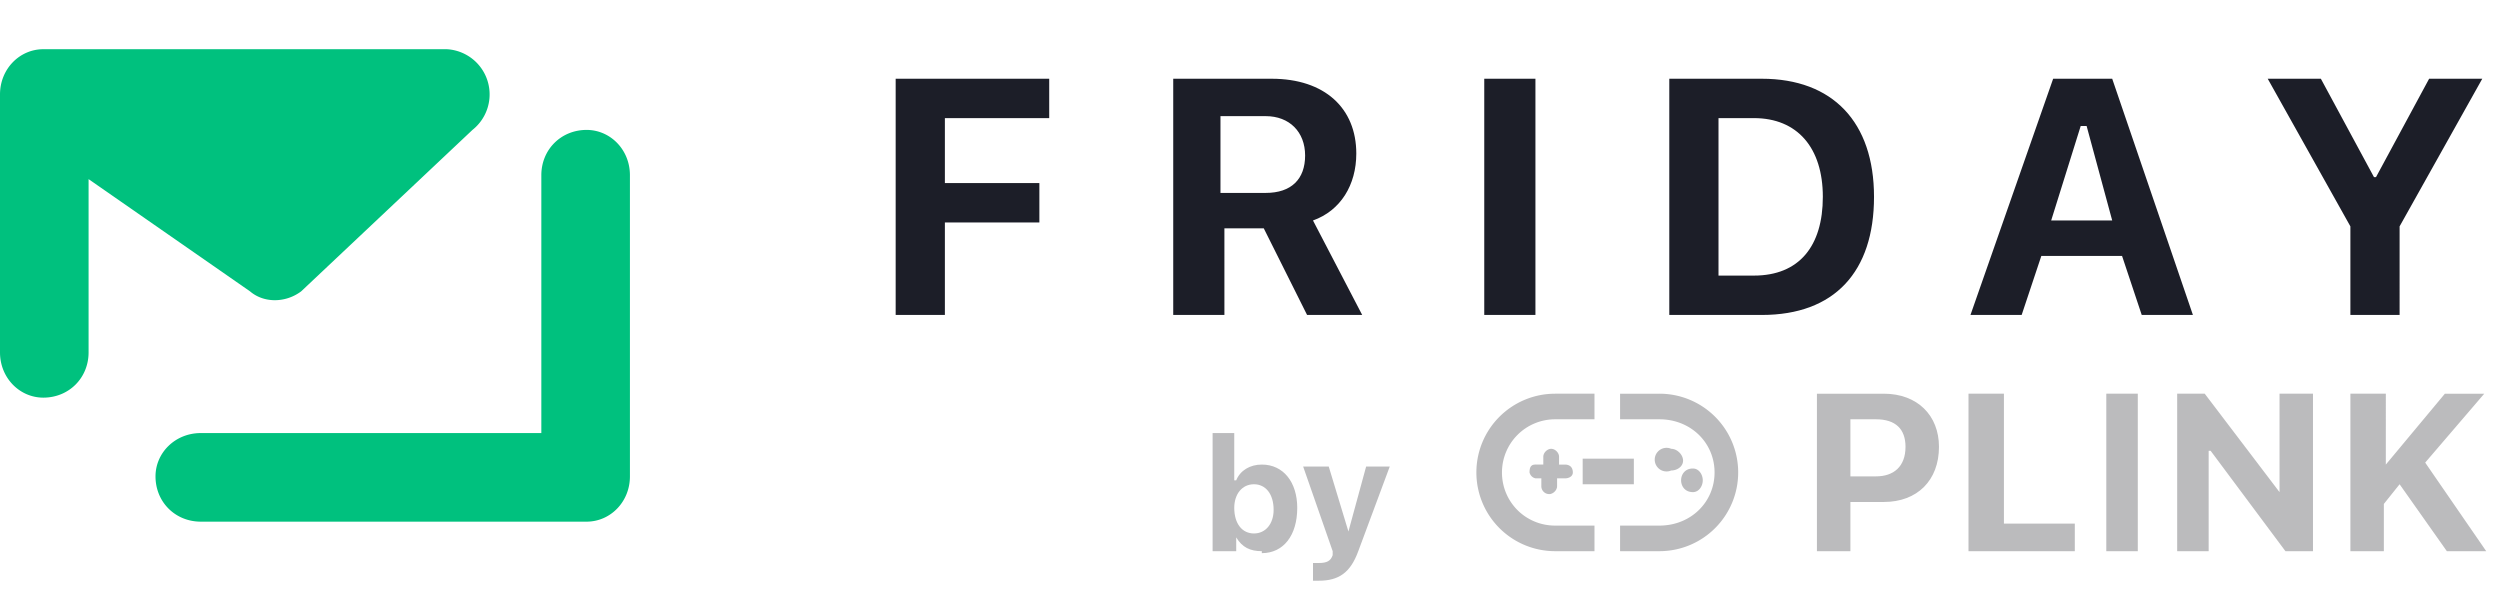
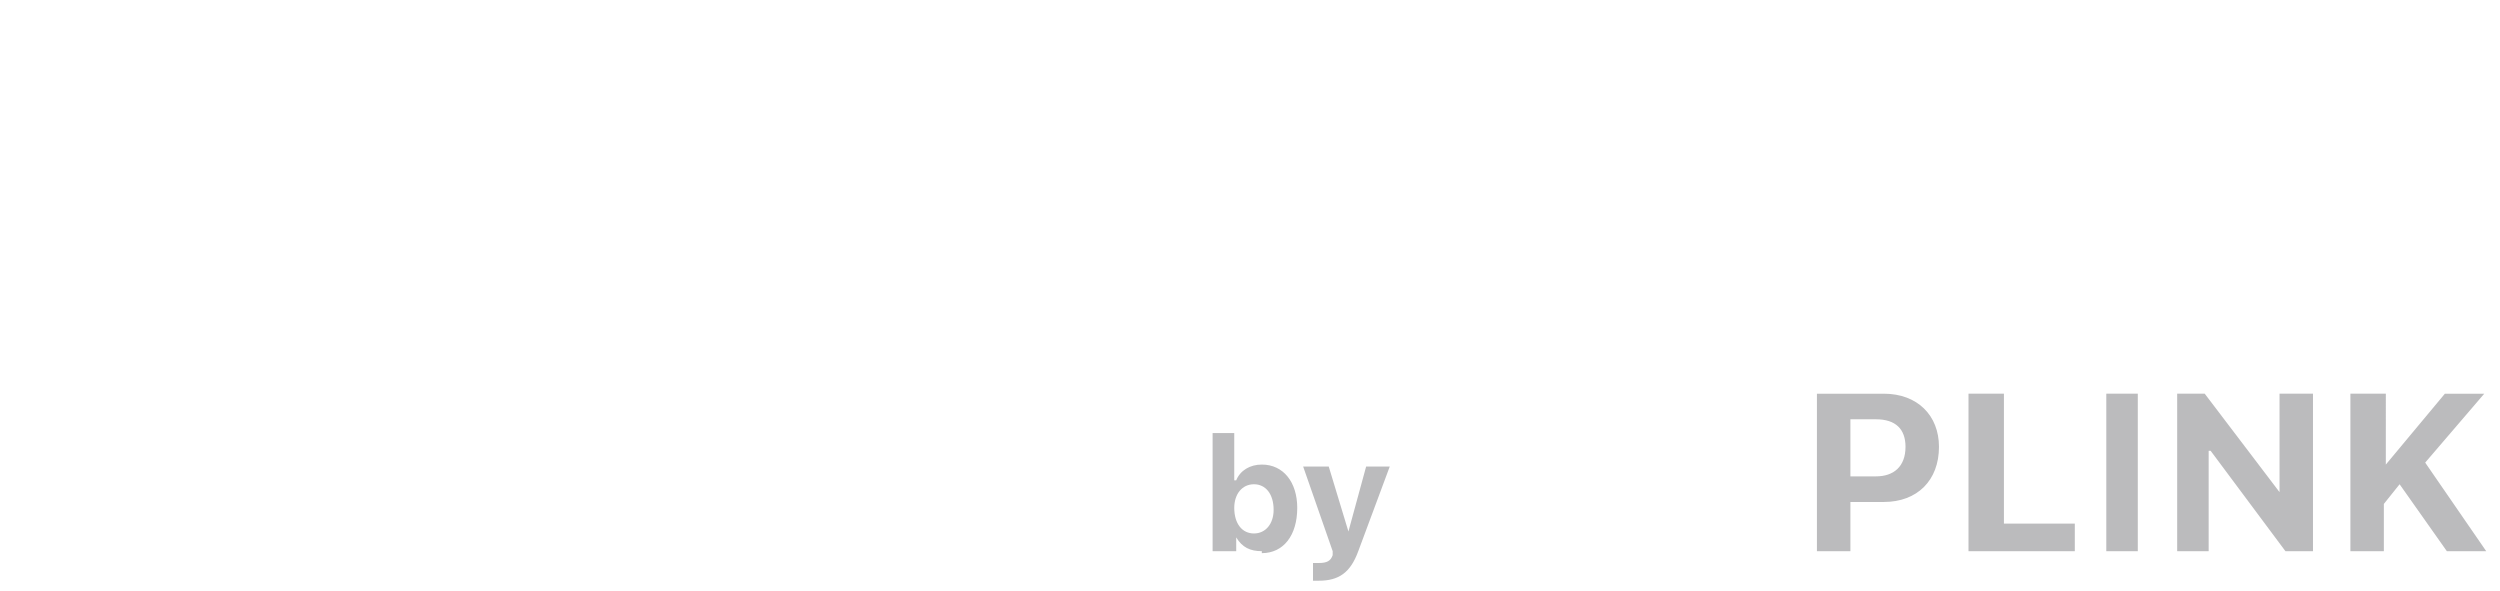
<svg xmlns="http://www.w3.org/2000/svg" width="127" height="30" fill="none">
-   <path fill="#00C17E" d="M2.2 2.5C1 2.5 0 3.5 0 4.8v13.1c0 1.3 1 2.3 2.2 2.3 1.3 0 2.3-1 2.3-2.3V9.1l8.2 5.7c.7.6 1.8.6 2.6 0L24 6.6a2.3 2.3 0 0 0-1.3-4.1H2.2ZM32 8.9c0-1.3-1-2.3-2.2-2.3-1.3 0-2.3 1-2.3 2.3V22H10.2c-1.3 0-2.3 1-2.3 2.2 0 1.3 1 2.3 2.3 2.3h19.6c1.2 0 2.2-1 2.2-2.3V9Z" />
-   <path fill="#1C1E28" d="M45.5 16V4h7.8v2H48v3.3h4.8v2H48V16h-2.5Zm14.1 0V4h5c2.7 0 4.3 1.5 4.3 3.8 0 1.6-.8 2.9-2.2 3.4l2.5 4.8h-2.8l-2.2-4.4h-2V16h-2.6Zm2.5-6.2h2.2c1.3 0 2-.7 2-1.9s-.8-2-2-2H62v3.9ZM75.4 16V4H78v12h-2.5Zm9.4 0V4h4.7c3.6 0 5.7 2.2 5.7 6s-2 6-5.7 6h-4.7Zm2.5-2h1.8c2.3 0 3.5-1.5 3.5-4s-1.3-4-3.5-4h-1.8v8Zm12.8 2 4.2-12h3l4.1 12h-2.6l-1-3h-4.1l-1 3h-2.6Zm5.6-9.6-1.5 4.8h3.1L106 6.4h-.2Zm13.7 9.6v-4.5L115.2 4h2.7l2.7 5h.1l2.7-5h2.7l-4.2 7.5V16h-2.5Z" />
-   <path fill="#8E8E92" fill-rule="evenodd" d="M79 21.3a2.7 2.7 0 0 0-2.7 2.7c0 1.5 1.2 2.7 2.7 2.7h2V28h-2a4 4 0 0 1-4-4 4 4 0 0 1 4-4h2v1.3h-2Zm4 3.3h-2.6v-1.3H83v1.3Zm1.3-4.6h-2v1.3h2c1.6 0 2.8 1.2 2.8 2.7 0 1.5-1.2 2.7-2.8 2.7h-2V28h2a4 4 0 0 0 4-4 4 4 0 0 0-4-4Zm-5.2 3.6h.4c.2 0 .4.1.4.4 0 .2-.2.3-.4.3h-.4v.4c0 .2-.2.4-.4.4a.4.4 0 0 1-.4-.4v-.4H78a.4.4 0 0 1-.3-.3c0-.3.1-.4.3-.4h.4v-.4c0-.2.2-.4.4-.4s.4.2.4.4v.4Zm6.4-.2c0 .3-.3.5-.6.5a.6.6 0 1 1 0-1.1c.3 0 .6.3.6.6ZM86 25c.3 0 .5-.3.5-.6s-.2-.6-.5-.6c-.4 0-.6.3-.6.6s.2.6.6.6Z" clip-rule="evenodd" opacity=".6" />
-   <path fill="#8E8E92" d="M92.3 28H94v-2.5h1.7c1.7 0 2.8-1.1 2.8-2.8 0-1.6-1.1-2.7-2.8-2.7h-3.4v8Zm3-6.7c1 0 1.5.5 1.5 1.4 0 1-.6 1.5-1.5 1.5H94v-2.9h1.3ZM100 28h5.4v-1.4h-3.6V20H100v8Zm7 0h1.6v-8H107v8Zm3.6 0h1.6v-5.1h.1l3.8 5.1h1.4v-8h-1.7v5l-3.8-5h-1.4v8Zm8.8 0h1.7v-2.4l.8-1 2.4 3.4h2l-3.1-4.5 3-3.5h-2l-3 3.6V20h-1.8v8Zm-55.3 0c-.6 0-1-.2-1.3-.7v.7h-1.2v-6h1.1v2.4h.1c.2-.5.7-.8 1.3-.8 1.1 0 1.8.9 1.8 2.2 0 1.4-.7 2.3-1.8 2.3Zm-.4-.9c.6 0 1-.5 1-1.2 0-.8-.4-1.3-1-1.3s-1 .5-1 1.2c0 .8.4 1.3 1 1.3Zm3.4 2.4h-.4v-.9h.3c.4 0 .6-.1.7-.4V28l-1.5-4.3h1.3l1 3.3.9-3.3h1.2L69 28c-.4 1.1-1 1.5-2 1.5Z" opacity=".6" />
+   <path fill="#8E8E92" d="M92.3 28H94v-2.5h1.7c1.7 0 2.8-1.1 2.8-2.8 0-1.6-1.1-2.7-2.8-2.7h-3.4v8Zm3-6.7c1 0 1.5.5 1.5 1.4 0 1-.6 1.5-1.5 1.5H94v-2.9h1.3ZM100 28h5.4v-1.4h-3.6V20H100v8Zm7 0h1.6v-8H107v8Zm3.6 0h1.6v-5.1h.1l3.8 5.1h1.4v-8h-1.7v5l-3.8-5h-1.4v8Zm8.8 0h1.7v-2.4l.8-1 2.4 3.4h2l-3.1-4.5 3-3.5h-2l-3 3.6V20h-1.8v8Zm-55.3 0c-.6 0-1-.2-1.3-.7v.7h-1.2v-6h1.1v2.4h.1c.2-.5.7-.8 1.3-.8 1.1 0 1.8.9 1.8 2.2 0 1.4-.7 2.3-1.8 2.3Zm-.4-.9c.6 0 1-.5 1-1.2 0-.8-.4-1.3-1-1.3s-1 .5-1 1.2c0 .8.4 1.3 1 1.3m3.4 2.4h-.4v-.9h.3c.4 0 .6-.1.7-.4V28l-1.5-4.3h1.3l1 3.3.9-3.3h1.2L69 28c-.4 1.1-1 1.5-2 1.5Z" opacity=".6" />
</svg>